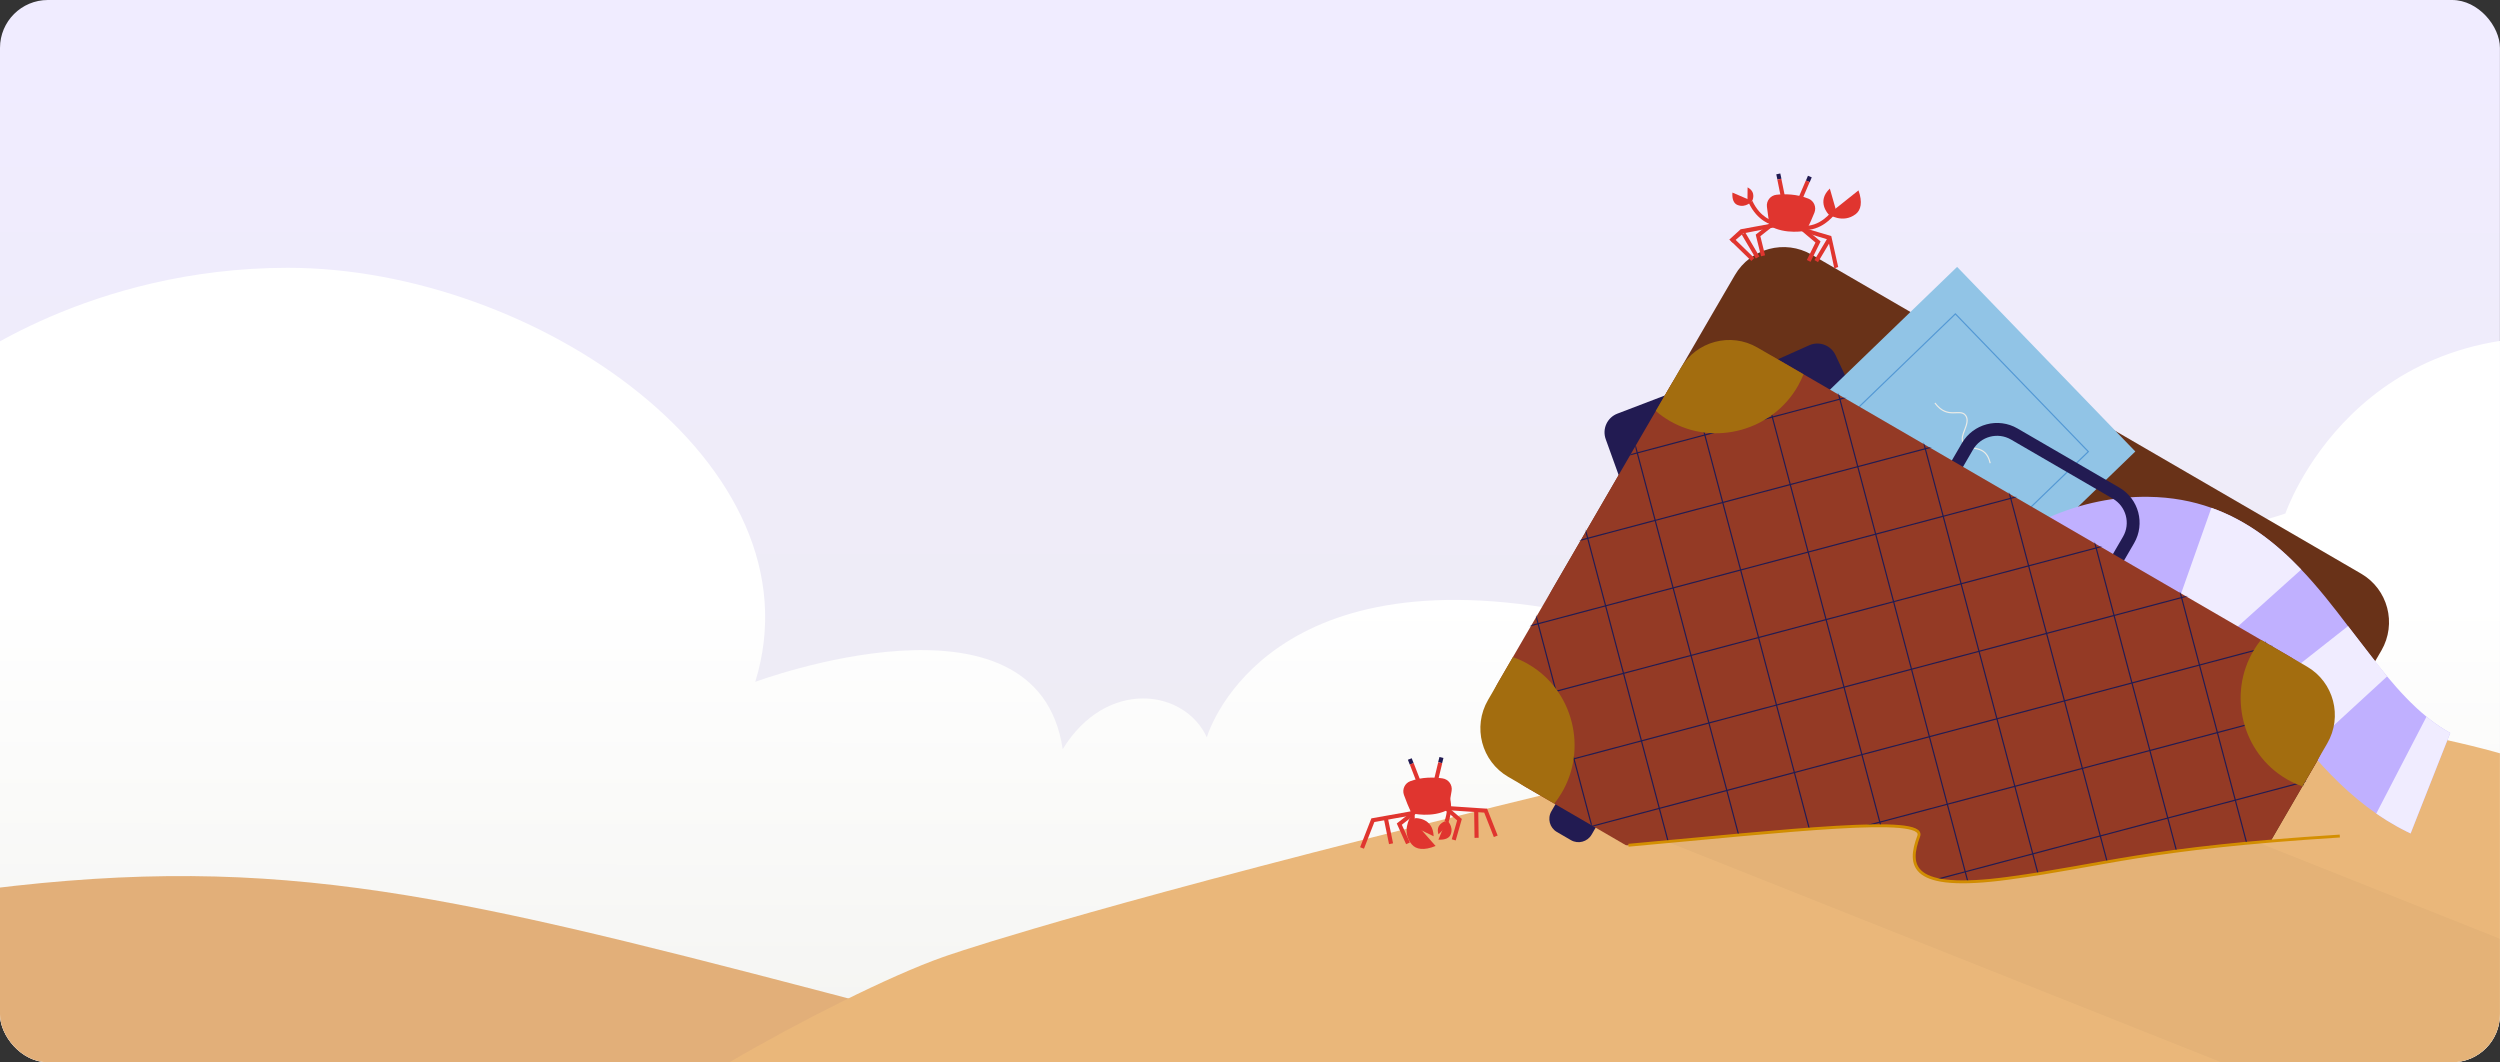
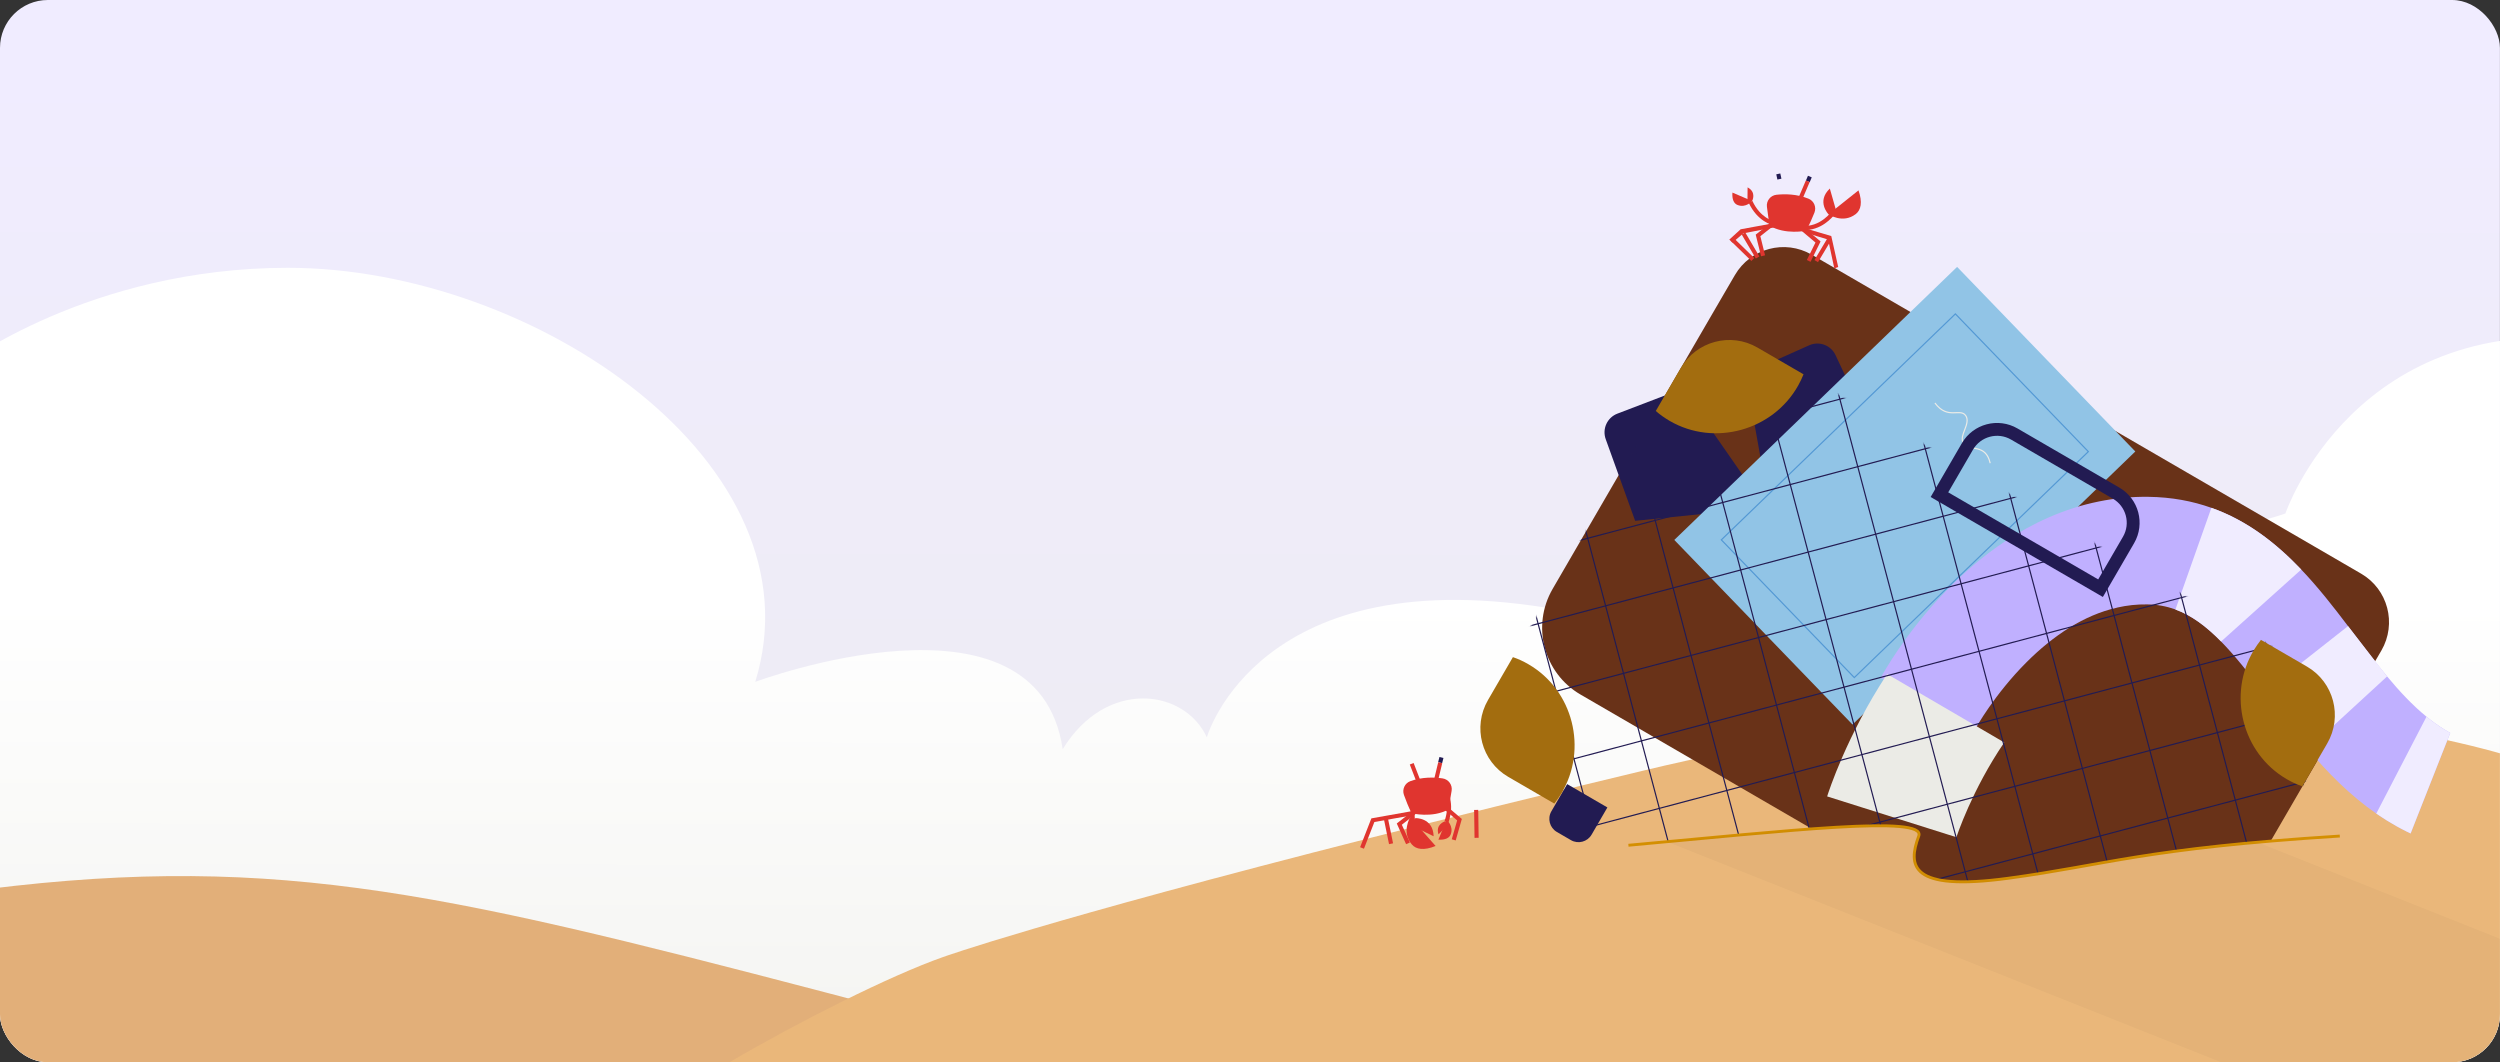
<svg xmlns="http://www.w3.org/2000/svg" width="1671" viewBox="0 0 1671 710" height="710" fill="none">
  <rect x="0" y="0" width="1671" height="710" fill="#333333" stroke="none" />
  <linearGradient y2="1124.5" y1="-232" x2="756" x1="756.499" gradientUnits="userSpaceOnUse" id="hero-desktop-a">
    <stop stop-color="#f0ecff" offset=".206" />
    <stop stop-color="#ebebe6" offset="1" />
  </linearGradient>
  <linearGradient y2="945.501" y1="179" x2="901" x1="901.5" gradientUnits="userSpaceOnUse" id="hero-desktop-b">
    <stop stop-color="#fff" offset=".29" />
    <stop stop-color="#ebebe6" offset="1" />
  </linearGradient>
  <clipPath id="hero-desktop-c">
    <rect width="1670.96" rx="32" height="710" />
  </clipPath>
  <mask y="232" x="994" width="562" maskUnits="userSpaceOnUse" height="501" id="hero-desktop-d">
    <path fill="#fff" d="m1548.47 509.095-114.7 197.522c-14.34 24.696-45.93 33.166-70.53 18.865l-343.05-199.183c-24.605-14.255-32.895-45.894-18.55-70.591l114.7-197.522c14.34-24.696 45.92-33.165 70.48-18.862l343.06 199.182c24.6 14.301 32.93 45.893 18.59 70.589z" />
  </mask>
  <mask y="551" x="870" width="955" maskUnits="userSpaceOnUse" height="280" id="hero-desktop-e">
    <path fill="#eab77a" d="m1282.49 558.813c8.94-24.084-264.24 23.395-411.49 16.514 0 11.93.963 42.532 4.816 69.506 4.817 33.717 189.234 137.621 236.024 143.814s695.67 116.29 712.18-49.544c7.72-77.461-244.27-180.747-260.1-180.29-130.74 8.257-155.51 19.267-221.57 28.212s-67.2-8.467-59.86-28.212z" />
  </mask>
  <g clip-path="url(#hero-desktop-c)">
    <path fill="url(#hero-desktop-a)" d="m1776-232h-2039.001v949h2039.001z" />
    <path fill="url(#hero-desktop-b)" d="m1829 244.504v860.496h-1855.001v-860.496s85.674-65.504 218.457-65.504c164.894 0 357.302 131.109 312.348 276.758 0 0 188.52-70.344 205.509 45.017 28.95-47.402 81.403-40.421 96.333-7.945 0 0 34.476-121.253 235.644-85.137 156.05 28.005 239.61 16.285 239.61 16.285 54.92-102.085 158.2-49.984 245.65-80.769 0 .015 46.87-138.067 213.62-115.448 59.36 8.055 87.83 16.735 87.83 16.735z" />
    <path fill="#e2af79" d="m926.294 768.369c-40.882-12.798-131.04-38.704-131.04-38.704-67.219-18.952-153.39-42.765-243.769-66.406-263.644-68.991-375.511-94.502-578.766-66.542-170.311 23.42-301.191-34.717-301.191-34.717v206.369h1224.43" />
    <path fill="#221b52" d="m928.616 699.233 2.442.311-.393 3.089-2.442-.311z" />
    <path fill="#e0352f" d="m928.182 702.238 2.441.317-1.644 12.668-2.441-.317z" />
    <path fill="#221b52" d="m912.236 702.061 1.492 2.83-2.177 1.148-1.492-2.831z" />
    <path fill="#e0352f" d="m913.705 704.975 6.089 11.829-2.189 1.126-6.088-11.828z" />
    <path fill="#e0352f" d="m946.578 717.791s9.727 3.304 15.581-4.47c2.432-3.236 2.121-8.023-2.225-14.15l-13.368 18.623z" />
    <path fill="#e0352f" d="m946.577 717.791s-9.199-5.306-3.412-15.027l7.847 12.738-4.449 2.28z" />
    <path fill="#e0352f" d="m936.318 730.901s-11.231 5.912-21.886 3.01l-4.482-10.349c-1.441-3.336.145-7.189 3.513-8.55 4.637-1.87 11.543-3.783 19.089-2.952 3.501.393 6.027 3.555 5.658 7.05-.356 3.442-.953 7.879-1.895 11.779z" />
    <path fill="#eab77a" d="m506.311 710.927h1193.239v-198.204s-138.83-55.62-385.27-33.54c-64.87 5.82-137.21 17.008-216.43 36.031-69.44 16.668-129.353 31.479-180.852 44.569-220.374 55.96-286.717 79.92-286.717 79.92-35.168 12.365-96.118 42.961-144.283 71.224" />
    <path fill="#221b52" d="m1047.46 524.068 26.92 15.629-10.56 18.182c-2.8 4.82-8.99 6.464-13.81 3.666l-9.4-5.46c-4.82-2.798-6.47-8.992-3.67-13.812l10.56-18.182z" />
    <path fill="#221b52" d="m1325.19 685.269 26.92 15.629-10.55 18.182c-2.8 4.82-9 6.464-13.82 3.665l-9.4-5.459c-4.82-2.799-6.46-8.992-3.67-13.812l10.56-18.182z" />
    <path fill="#693218" d="m1578.1 383.392-12.11-7.045-18.62-10.821-305.73-177.498-18.66-10.819-12.07-7.001c-17.92-10.396-40.89-4.265-51.33 13.7l-7.09 12.163-9.59 16.481-105.1 181.042c-14.35 24.696-6.01 56.288 18.54 70.591l343.06 199.182c24.6 14.301 56.19 5.877 70.53-18.865l105.11-181.042 9.59-16.48 7.09-12.163c10.43-17.966 4.39-40.988-13.53-51.383z" />
    <path fill="#221b52" d="m1092.94 348.17-19.69-54.652c-2.46-6.855.99-14.448 7.83-17.052l43.56-16.659 55.27 79.425-86.96 8.893z" />
    <path fill="#221b52" d="m1251.56 289.887-24.71-52.572c-3.1-6.59-10.91-9.518-17.58-6.529l-42.59 19.014 17.05 95.248 67.8-55.187z" />
    <path fill="#91c4e6" d="m1427.25 301.775-119.12-123.383-189.03 182.503 119.11 123.382z" />
    <path stroke-width=".8" stroke-miterlimit="10" stroke="#ebebe6" d="m1293.31 269.352c8.58 11.539 16.81 3.139 20.56 8.431 3.7 5.249-4.73 13.385-1.59 18.021 4.43 6.49 14.88.223 17.96 13.795" />
    <path stroke-width=".8" stroke-miterlimit="10" stroke="#5398d4" d="m1395.85 301.863-88.88-92.056-156.44 151.031 88.88 92.056z" />
    <path fill="#c0b0ff" d="m1637.73 489.887-26.49 67.196c-.88-.413-1.79-.857-2.64-1.287-4.52-2.221-8.84-4.675-13.02-7.248-1.3-.797-2.58-1.612-3.82-2.444-1.16-.755-2.33-1.541-3.46-2.314-17.7-12.293-32.48-27.317-45.7-43.002l-.03.017-.39-.482c-8.52-10.11-16.44-20.471-24.03-30.524l-1.04-1.356c-1.42-1.886-2.8-3.709-4.16-5.501-10.26-13.463-19.4-24.994-28.38-34.152l-.04-.063c-9.9-10.083-19.61-17.36-30.42-21.307l-.04-.063c-5.95-2.128-12.19-3.31-18.96-3.376-6.85-.111-13.49.655-19.85 2.083l-.09.053c-11.38 2.527-21.94 7.272-31.63 13.218-10.82 6.654-20.54 14.837-28.87 23.155-21.56 21.525-34.08 44.161-34.31 44.622l-63.28-34.083c1.25-2.337 16.18-29.677 43.38-57.78 11.26-11.628 24.61-23.425 40.01-33.603 18.1-11.967 38.95-21.719 62.41-26.465 10.53-2.137 21.61-3.269 33.17-3.101 15.52.193 29.45 2.865 42.04 7.349 24.05 8.532 43.31 23.703 60.06 41.249 11.38 11.935 21.59 25.014 31.27 37.809l1.01 1.292c1.34 1.761 2.66 3.539 4 5.3 6.92 9.148 13.71 18.126 20.69 26.499l.41.514c8.39 10.099 16.99 19.305 26.35 26.934 3.79 3.121 7.69 5.931 11.75 8.445 1.33.828 2.71 1.622 4.1 2.416z" />
    <path fill="#f0ecff" d="m1637.73 489.886-26.49 67.197c-.88-.413-1.79-.857-2.64-1.288-4.52-2.22-8.84-4.675-13.02-7.248-1.3-.797-2.58-1.611-3.82-2.443-1.16-.755-2.33-1.542-3.46-2.314l33.58-64.764c3.79 3.121 7.69 5.931 11.75 8.444 1.33.829 2.71 1.622 4.1 2.416z" />
    <path fill="#f0ecff" d="m1595.52 452.14-52.95 48.664-29.73-37.762 56.58-44.556z" />
    <path fill="#f0ecff" d="m1538.15 380.676-53.58 48.112-.04-.063c-9.9-10.083-19.61-17.36-30.42-21.307l-.04-.063 24.02-67.929c24.05 8.533 43.31 23.704 60.06 41.25z" />
-     <path fill="#ebebe6" d="m1374.03 351.969 32.06 84.867-.1.087c-13.5 5.815-25.46 14.183-36.05 23.834l-66.96-61.282c19.59-19.093 43.12-36.091 71.05-47.506z" />
    <path fill="#ebebe6" d="m1339.64 496.245c-21.62 31.746-31.78 62.734-31.96 63.36l-86.41-27.279c1-3.19 13.03-40.571 40.08-81.795z" />
    <path stroke-width="8.589" stroke-miterlimit="10" stroke="#221b52" d="m1346.28 290.066 68.14 39.561c10.9 6.324 14.65 20.345 8.3 31.278l-18.72 32.249-107.68-62.515 18.72-32.249c6.33-10.894 20.35-14.648 31.28-8.301z" />
    <g fill="#e0352f">
      <path d="m1210.16 175.005 6.72-13.623-12.09-10.164-1.77 2.113 10.44 8.774-5.77 11.677z" />
      <path d="m1226.06 179.407 2.6-.919-4.64-20.711-16.56-4.904-.58 2.689 15.05 4.578z" />
      <path d="m1177.1 171.316 2.67-.666-3.15-12.768 9.6-7.623-1.72-2.157-10.98 8.725z" />
      <path d="m1157.94 162.205 7.33-6.247 24.8-4.829-.07-2.752-26.56 4.882-7.57 6.881z" />
      <path d="m1164.13 156.72 2.37-1.396 9.47 16.081-2.37 1.396z" />
      <path d="m1157.25 161.425 1.92-1.973 13.38 13.013-1.92 1.973z" />
      <path d="m1221.79 158.689 2.37 1.408-9.02 15.135-2.36-1.409z" />
      <path d="m1209.3 153.583c11.05-1.486 17.42-10.841 17.73-11.3l-2.29-1.525c-.08.122-7.91 11.563-20.67 10.141l-.3 2.734c1.96.222 3.81.181 5.55-.052z" />
      <path d="m1185.06 150.526.59-2.689c-.38-.075-9.1-2.151-14.35-13.552l-2.5 1.155c5.86 12.695 15.85 14.989 16.26 15.086z" />
    </g>
    <path fill="#221b52" d="m1208.44 117.472 2.53 1.076-1.36 3.205-2.53-1.077z" />
    <path fill="#e0352f" d="m1207.05 120.597 2.53 1.083-5.62 13.133-2.53-1.083z" />
    <path fill="#221b52" d="m1189.95 115.941.75 3.5-2.7.573-.74-3.499z" />
-     <path fill="#e0352f" d="m1190.65 119.505 2.96 14.58-2.7.547-2.95-14.579z" />
    <path fill="#e0352f" d="m1171.11 134.364s-4.14 4.904-9.78 2.635c-2.35-.947-3.72-3.609-3.38-8.279z" />
    <path fill="#e0352f" d="m1171.11 134.364s3.21-5.805-3.02-9.133l-.09 9.343z" />
    <path fill="#e0352f" d="m1222.17 143.229s9.47 6.516 18.13-.078c3.6-2.734 4.71-7.98 1.91-15.907l-20.04 15.971z" />
    <path fill="#e0352f" d="m1222.17 143.229s-8.28-8.509.89-17.2l4.59 16.088z" />
    <path fill="#e0352f" d="m1207.17 154.218s-13.88 2.95-24.47-3.416l-1.68-12.493c-.54-4.024 2.34-7.688 6.37-8.134 5.56-.595 13.58-.576 21.44 2.629 3.64 1.482 5.39 5.648 3.94 9.314-1.42 3.593-3.41 8.194-5.62 12.102z" />
-     <path fill="#943a25" d="m1548.47 509.095-114.7 197.522c-14.34 24.696-45.93 33.166-70.53 18.865l-343.06-199.183c-24.597-14.255-32.887-45.894-18.54-70.591l114.69-197.522c14.35-24.696 45.93-33.165 70.49-18.862l343.05 199.182c24.61 14.301 32.94 45.893 18.6 70.589z" />
    <g stroke-width=".8" stroke-miterlimit="10" stroke="#221b52" mask="url(#hero-desktop-d)">
      <path d="m1500.53 194.94-666.937 176.956" />
      <path d="m1512.49 240.082-666.937 176.91" />
      <path d="m1488.57 149.798-666.932 176.955" />
      <path d="m1524.49 285.178-666.936 176.955" />
      <path d="m1536.44 330.317-666.931 176.956" />
      <path d="m1548.4 375.462-666.93 176.955" />
      <path d="m1560.4 420.557-666.931 176.955" />
      <path d="m1572.36 465.699-666.934 176.955" />
      <path d="m1584.36 510.842-666.977 176.957" />
      <path d="m1596.32 555.982-666.935 176.91" />
      <path d="m1608.27 601.078-666.933 176.956" />
      <path d="m1620.28 646.217-666.937 176.956" />
      <path d="m1595.63 735.446-176.96-666.934" />
      <path d="m1550.49 747.403-176.96-666.934" />
      <path d="m1505.35 759.407-176.91-666.936" />
      <path d="m1460.25 771.36-176.96-666.934" />
      <path d="m1415.11 783.319-176.96-666.933" />
      <path d="m1369.96 795.321-176.91-666.936" />
      <path d="m1324.87 807.274-147.88-557.311-29.08-109.623" />
      <path d="m1279.73 819.235-176.96-666.934" />
      <path d="m1234.59 831.237-176.96-666.934" />
      <path d="m1189.44 843.192-176.91-666.936" />
      <path d="m1144.35 855.192-176.959-666.979" />
    </g>
    <path fill="#a36d0f" d="m1443.36 690.137-16.63 28.642c-10.44 17.965-33.41 24.141-51.33 13.7l-30.78-17.864c1.03-2.535 2.2-5.03 3.56-7.442 16.84-30.147 56.04-41.006 85.84-23.738 3.39 1.996 6.52 4.184 9.34 6.657z" />
    <path fill="#a36d0f" d="m1011.23 439.23-16.635 28.642c-10.439 17.965-4.397 40.987 13.525 51.383l30.77 17.864c1.69-2.153 3.27-4.393 4.72-6.809 17.82-29.596 7.86-69.013-21.94-86.281-3.39-1.997-6.86-3.582-10.44-4.799z" />
    <path fill="#a36d0f" d="m1106.74 274.667 16.64-28.642c10.44-17.965 33.41-24.141 51.33-13.7l30.77 17.864c-1.03 2.535-2.2 5.031-3.55 7.443-16.85 30.147-56.05 41.005-85.85 23.737-3.39-1.996-6.52-4.184-9.34-6.656z" />
    <path fill="#a36d0f" d="m1538.88 525.577 16.63-28.642c10.44-17.965 4.4-40.987-13.52-51.383l-30.77-17.864c-1.69 2.153-3.27 4.393-4.72 6.808-17.82 29.597-7.86 69.014 21.94 86.282 3.39 1.996 6.85 3.581 10.44 4.799z" />
    <path fill="#e0352f" d="m939.83 564.262-6.231-13.855 12.442-9.726 1.695 2.175-10.749 8.396 5.354 11.876z" />
    <path fill="#e0352f" d="m911.667 567.291-2.564-1.011 7.528-19.279 26.686-4.761.486 2.708-25.173 4.49z" />
    <path fill="#e0352f" d="m972.999 561.753-2.648-.76 3.601-12.648-9.319-7.96 1.797-2.095 10.658 9.112z" />
-     <path fill="#e0352f" d="m998.478 559.48-6.422-16.331-31.304-2.032.177-2.748 33.044 2.148 7.067 17.963z" />
    <path fill="#e0352f" d="m988.058 541.324-2.752.04.271 18.66 2.752-.04z" />
    <path fill="#e0352f" d="m927.585 546.421-2.696.553 3.54 17.256 2.696-.553z" />
-     <path fill="#221b52" d="m943.601 506.825-2.569.986 1.246 3.251 2.57-.986z" />
    <path fill="#e0352f" d="m944.876 509.999-2.568.992 5.148 13.325 2.568-.992z" />
    <path fill="#221b52" d="m962.131 505.956-.87 3.471 2.67.669.87-3.471z" />
    <path fill="#e0352f" d="m961.302 509.493-3.477 14.464 2.676.644 3.477-14.465z" />
    <path fill="#e0352f" d="m966.923 527.723-2.29 1.524c.214.313 5.028 7.876.859 19.719l2.597.909c4.635-13.191-.935-21.793-1.166-22.152z" />
    <path fill="#e0352f" d="m966.861 547.966s4.974 4.061 2.801 9.736c-.908 2.365-3.546 3.782-8.221 3.518z" />
    <path fill="#e0352f" d="m965.68 549.035s-6.342 1.935-4.193 8.658l6.571-6.643z" />
    <path fill="#e0352f" d="m943.56 543.593s13.764 3.444 24.575-2.54l2.125-12.426c.685-4.001-2.064-7.766-6.082-8.356-5.533-.793-13.543-1.06-21.513 1.863-3.693 1.351-5.595 5.451-4.276 9.168 1.29 3.641 3.116 8.31 5.185 12.294z" />
    <path fill="#e0352f" d="m946.866 530.337c-6.254 9.228-3.521 20.207-3.387 20.747l2.662-.69c-.038-.142-3.347-13.607 6.215-22.171l-1.839-2.045c-1.472 1.313-2.678 2.724-3.658 4.17z" />
    <path fill="#e0352f" d="m942.579 546.241s-6.028 9.79.996 18.097c2.913 3.461 8.209 4.307 15.984 1.107l-16.966-19.207z" />
    <path fill="#e0352f" d="m946.011 546.831s11.863-.505 12.229 12.129l-15.048-7.306z" />
    <path fill="#eab77a" d="m1282.49 558.813c8.94-24.084-264.24 23.395-411.49 16.514 0 11.93.963 42.532 4.816 69.506 4.817 33.717 189.234 137.621 236.024 143.814s465.15 30.277 481.67-135.557c7.71-77.461-13.76-94.734-29.59-94.277-130.74 8.257-155.51 19.267-221.57 28.212s-67.2-8.467-59.86-28.212z" />
    <path stroke-width="1.927" stroke="#d48f01" d="m1563.92 558.813c-130.74 8.257-155.51 19.267-221.57 28.212s-67.2-8.467-59.86-28.212c5.26-14.168-87.11-3.57-194.05 6.158" />
    <g mask="url(#hero-desktop-e)">
      <path fill-opacity=".03" fill="#000" d="m1075.37 547.122h393.59l458.28 182.348h-393.6z" />
    </g>
  </g>
</svg>